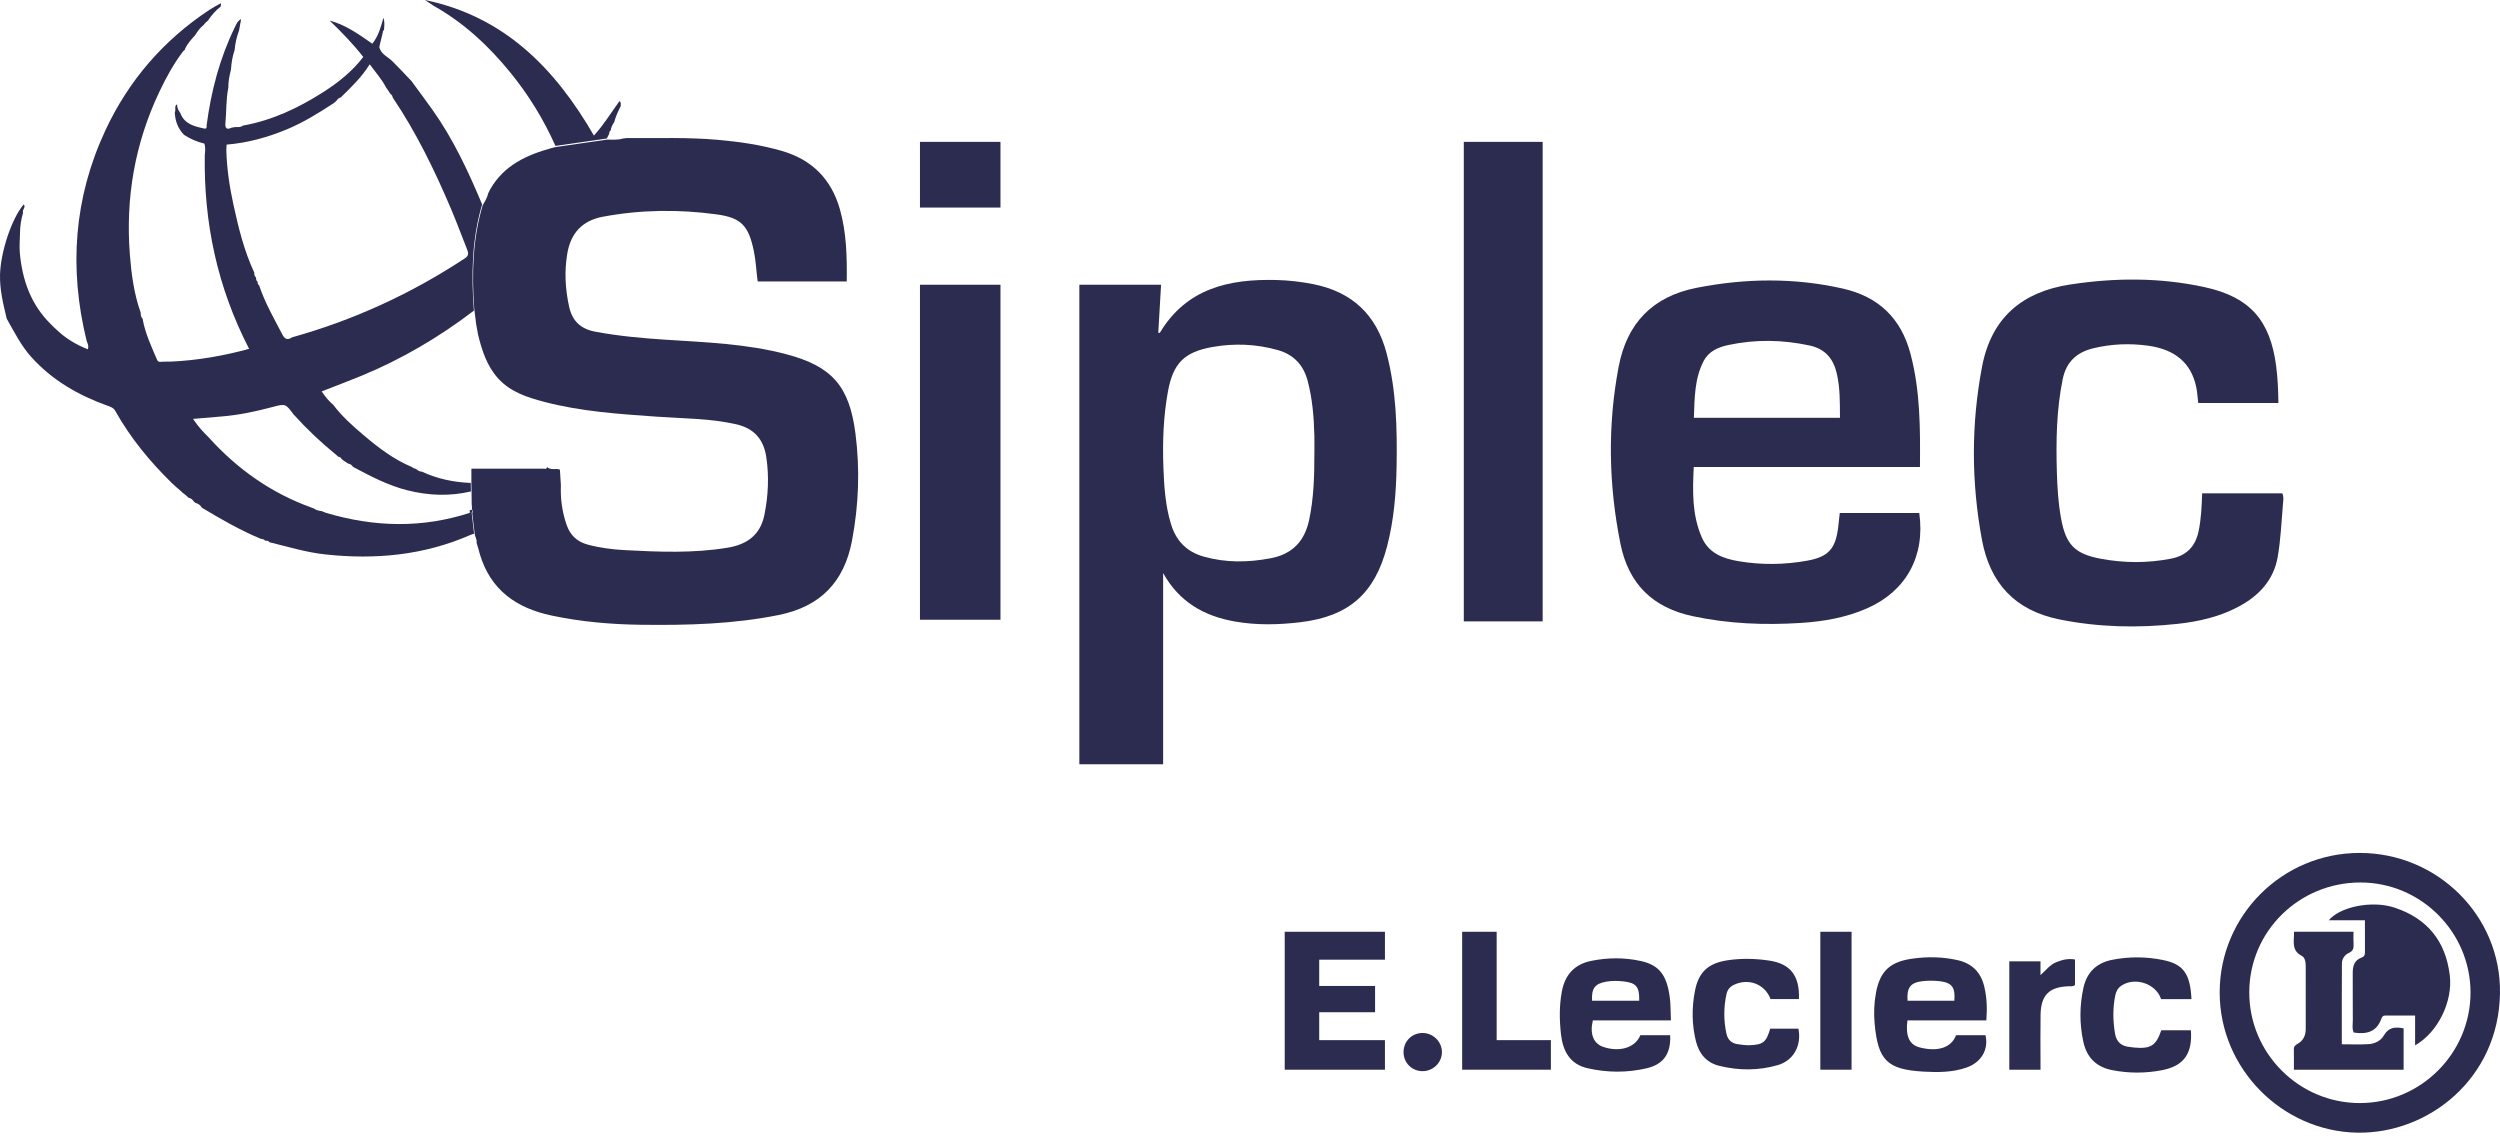
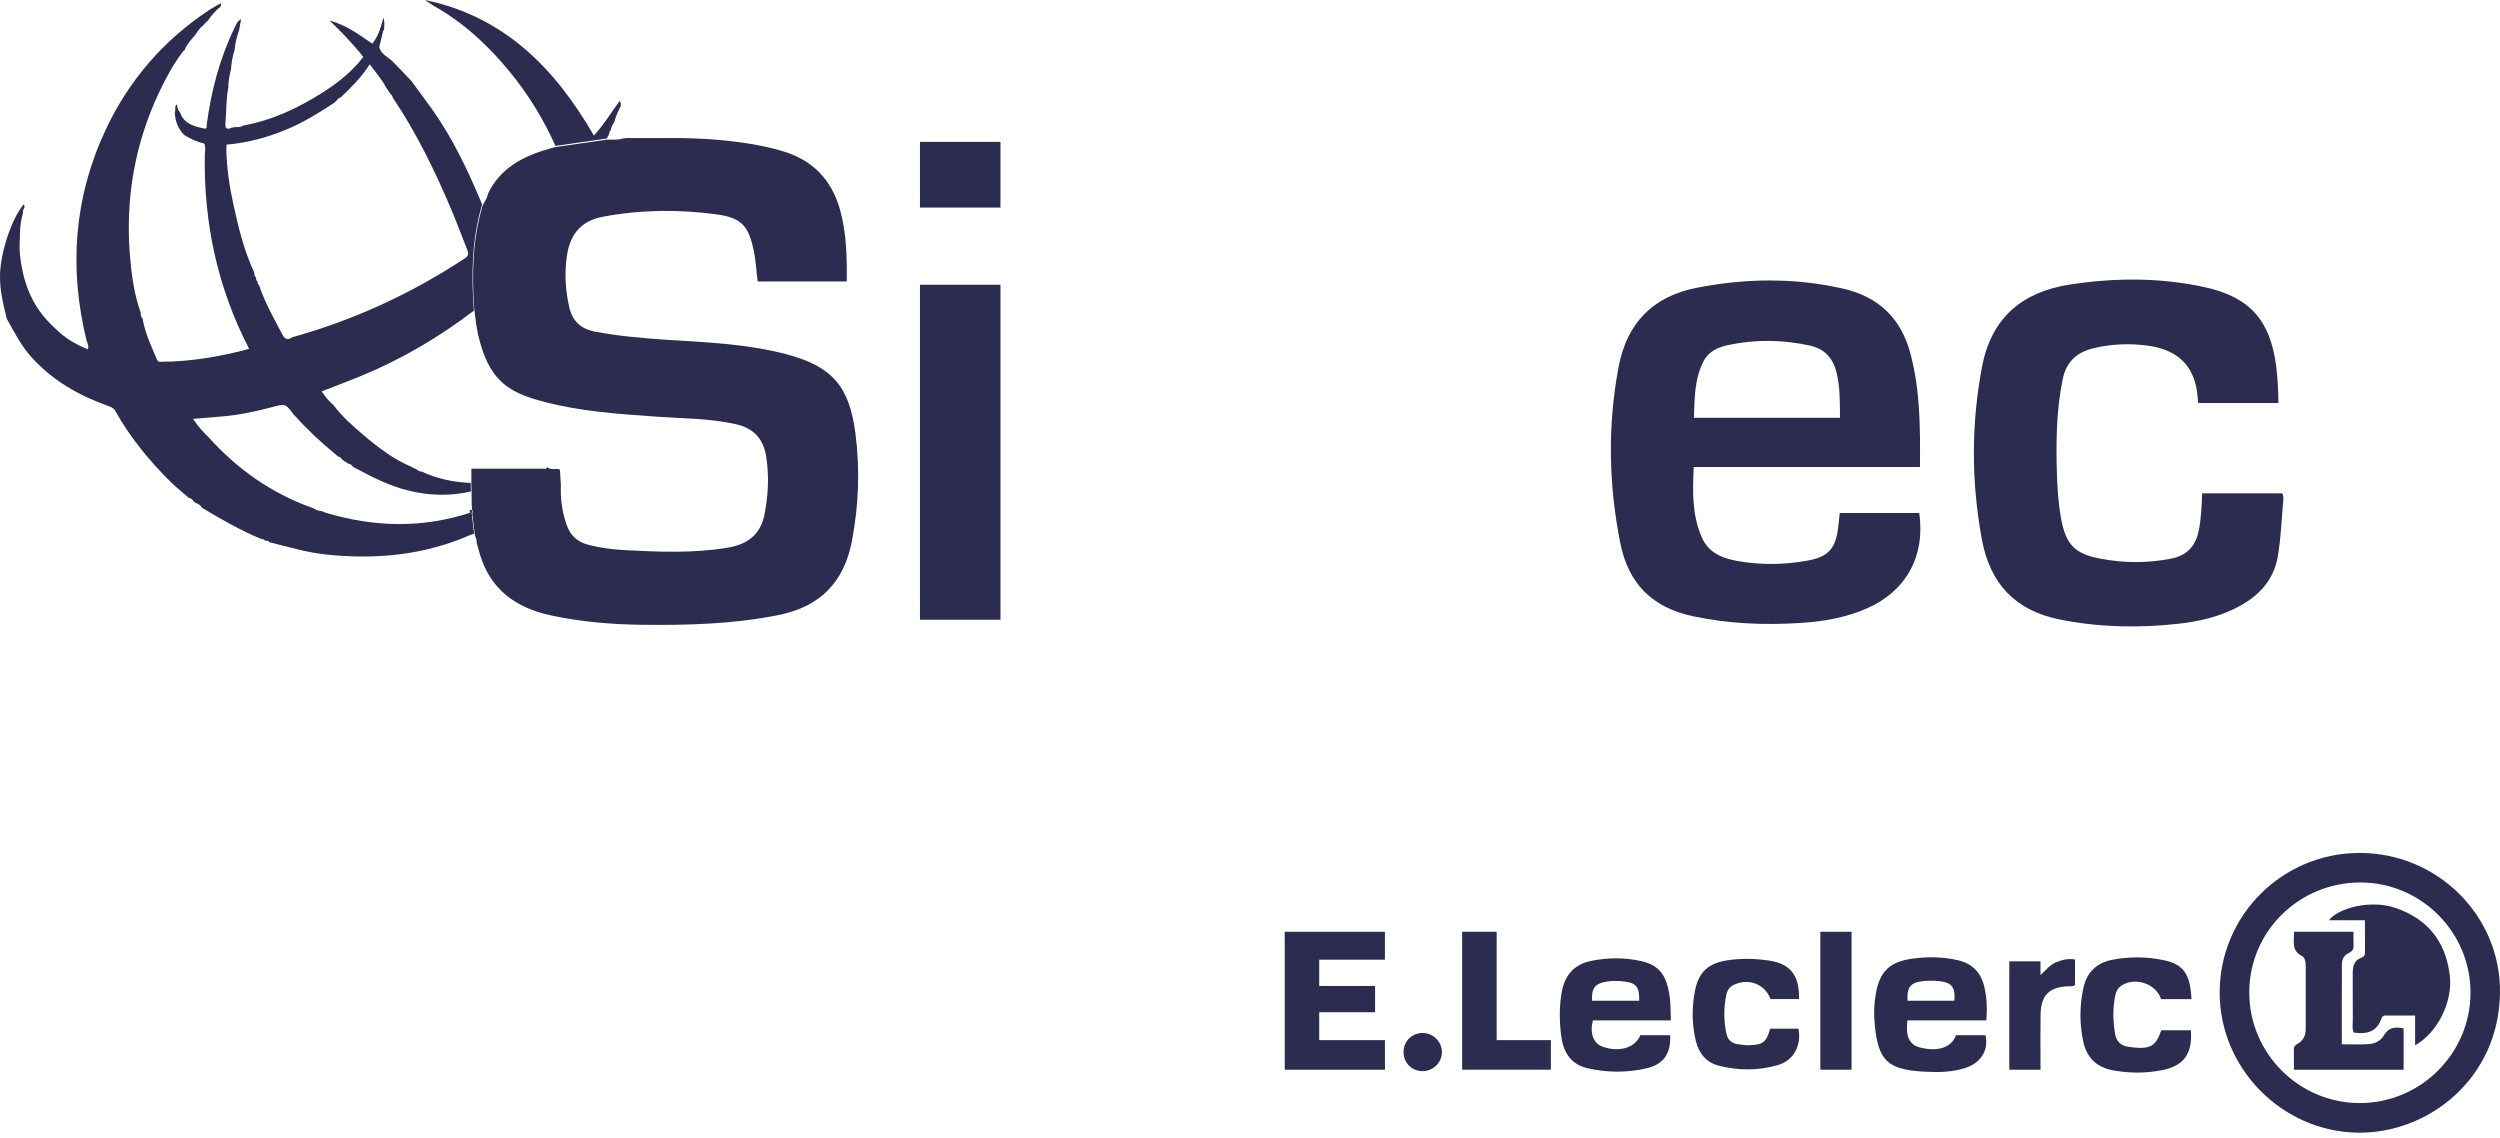
<svg xmlns="http://www.w3.org/2000/svg" width="400" height="182" viewBox="0 0 400 182" fill="none">
  <g clip-path="url(#clip0_696_10999)">
    <path d="M78.44 30.279C80.632 26.422 84.302 24.78 88.329 23.669C88.526 23.621 88.724 23.571 88.921 23.524C91.655 23.127 94.389 22.736 97.123 22.339C97.948 22.318 98.781 22.434 99.591 22.179L100.188 22.095C100.346 22.095 100.501 22.089 100.658 22.087C105.372 22.124 110.091 21.953 114.796 22.368C118.282 22.675 121.721 23.167 125.096 24.147C129.959 25.56 133.032 28.684 134.397 33.529C135.446 37.268 135.527 41.096 135.48 45.035H121.229C121.005 43.422 120.953 41.772 120.614 40.161C119.765 36.146 118.663 34.848 114.678 34.304C108.595 33.474 102.493 33.54 96.429 34.683C93.135 35.303 91.318 37.337 90.769 40.553C90.28 43.424 90.438 46.288 91.074 49.128C91.576 51.375 92.93 52.636 95.227 53.067C98.881 53.755 102.575 54.094 106.274 54.339C112.848 54.772 119.449 54.985 125.864 56.69C133.172 58.632 135.898 61.835 136.868 69.331C137.614 75.093 137.399 80.813 136.318 86.517C135.064 93.117 131.258 97.061 124.591 98.401C117.299 99.872 109.946 100.056 102.559 99.964C97.751 99.904 92.98 99.489 88.258 98.488C82.62 97.292 78.498 94.41 76.778 88.677C76.684 88.33 76.586 87.986 76.492 87.639C76.41 87.374 76.331 87.113 76.25 86.848C76.35 86.341 76.024 85.926 75.953 85.456C75.822 84.339 75.693 83.222 75.561 82.106C75.656 81.914 75.648 81.727 75.53 81.549C75.509 81.215 75.49 80.884 75.469 80.55C75.461 79.933 75.453 79.312 75.448 78.695C75.44 78.243 75.43 77.796 75.422 77.345V74.985H87.031C87.215 75.006 87.425 75.098 87.496 74.814L87.57 74.746C88.137 75.293 88.897 74.877 89.586 75.138C89.638 75.97 89.691 76.819 89.744 77.67C89.652 79.828 89.949 81.93 90.656 83.971C91.224 85.608 92.302 86.672 94.021 87.134C95.971 87.657 97.959 87.912 99.962 88.02C105.456 88.314 110.945 88.537 116.418 87.631C119.518 87.116 121.65 85.613 122.304 82.379C122.922 79.315 123.066 76.244 122.609 73.148C122.183 70.295 120.661 68.529 117.762 67.875C113.597 66.935 109.355 66.969 105.141 66.672C99.044 66.241 92.945 65.85 87.007 64.278C84.299 63.564 81.631 62.699 79.667 60.508C77.89 58.524 77.115 56.078 76.494 53.566C76.389 52.97 76.279 52.376 76.174 51.779L75.871 49.315C75.48 43.763 75.622 38.251 77.228 32.854C77.549 32.252 77.948 31.688 78.082 31.002C78.201 30.757 78.319 30.513 78.437 30.271V30.276L78.44 30.279Z" fill="#2C2C51" />
-     <path d="M186.102 91.684V122.284H172.695V45.56H185.771C185.624 48.114 185.474 50.681 185.324 53.248C185.5 53.248 185.563 53.263 185.574 53.248C189.846 46.119 196.665 44.611 204.238 44.8C206.205 44.85 208.155 45.074 210.093 45.457C216.339 46.695 220.235 50.357 221.857 56.527C223.421 62.48 223.558 68.542 223.455 74.632C223.379 78.926 223.027 83.193 221.946 87.368C219.969 95.016 215.782 98.658 207.935 99.572C204.488 99.974 201.044 100.048 197.609 99.446C192.645 98.579 188.663 96.306 186.097 91.682L186.102 91.684ZM210.3 72.622C210.3 71.663 210.319 70.702 210.298 69.743C210.227 66.768 209.99 63.815 209.22 60.92C208.542 58.371 206.972 56.729 204.446 56.012C200.981 55.029 197.456 54.898 193.928 55.531C189.462 56.332 187.695 58.153 186.875 62.62C186.139 66.637 185.997 70.702 186.144 74.764C186.255 77.814 186.452 80.867 187.351 83.831C188.166 86.519 189.843 88.271 192.553 89.044C196.123 90.061 199.712 90.008 203.324 89.317C206.773 88.658 208.744 86.593 209.464 83.182C210.203 79.693 210.303 76.164 210.298 72.622H210.3Z" fill="#2C2C51" />
    <path d="M75.32 77.276C75.328 77.728 75.339 78.178 75.347 78.629C71.958 79.431 68.599 79.299 65.223 78.459C62.09 77.678 59.282 76.186 56.467 74.691L56.48 74.701C56.301 74.389 56.022 74.226 55.678 74.163L55.694 74.179C55.581 74.097 55.47 74.016 55.357 73.934L55.289 73.908C55.155 73.816 55.021 73.721 54.889 73.629L54.913 73.648C54.813 73.564 54.713 73.477 54.613 73.393L54.629 73.403C54.524 73.193 54.348 73.094 54.122 73.075L54.148 73.107C54.043 73.007 53.94 72.909 53.835 72.81C51.38 70.826 49.096 68.653 46.977 66.315C45.67 64.557 45.673 64.573 43.549 65.135C40.941 65.826 38.307 66.394 35.612 66.622C34.085 66.751 32.558 66.882 30.886 67.024C31.68 68.206 32.484 69.105 33.359 69.946C37.957 75.051 43.407 78.908 49.9 81.239C49.963 81.291 50.034 81.309 50.113 81.294C50.51 81.606 50.978 81.725 51.467 81.777C51.709 81.874 51.945 81.99 52.192 82.064C59.903 84.36 67.61 84.544 75.31 82.008L75.381 82.048L75.463 82.04C75.594 83.159 75.723 84.276 75.854 85.395C75.647 85.463 75.434 85.519 75.234 85.605C67.789 88.858 60.01 89.575 52.008 88.703C48.951 88.369 46.033 87.474 43.07 86.743L43.097 86.756C42.973 86.504 42.744 86.512 42.513 86.514L42.403 86.496C42.24 86.273 42 86.236 41.751 86.218C38.446 84.856 35.368 83.067 32.308 81.239L32.316 81.246C32.077 80.829 31.711 80.579 31.254 80.45L31.264 80.466C31.167 80.379 31.07 80.295 30.973 80.209L30.983 80.216C30.807 79.917 30.552 79.722 30.207 79.652L30.218 79.673C30.121 79.586 30.021 79.496 29.924 79.41L29.939 79.423C29.842 79.336 29.742 79.247 29.645 79.16C29.521 79.068 29.398 78.974 29.272 78.882C29.143 78.763 29.014 78.643 28.885 78.524C28.625 78.301 28.365 78.078 28.105 77.852C28.007 77.76 27.913 77.668 27.815 77.579L27.826 77.589C27.731 77.505 27.639 77.421 27.544 77.337C24.006 73.876 20.875 70.09 18.451 65.758C18.16 65.235 17.705 65.096 17.203 64.917C12.542 63.243 8.354 60.85 4.997 57.113C3.344 55.274 2.276 53.096 1.075 50.989C0.523 48.666 -0.061 46.351 0.005 43.916C0.105 40.3 1.866 34.953 3.796 32.699C4.206 33.175 3.491 33.558 3.693 34.008C3.399 35.048 3.215 36.102 3.204 37.187C3.189 38.269 3.076 39.36 3.17 40.434C3.559 44.783 4.934 48.724 8.128 51.864L8.115 51.848C8.207 51.94 8.299 52.035 8.391 52.126L8.378 52.113C8.47 52.205 8.562 52.297 8.654 52.389L8.641 52.376C8.733 52.46 8.825 52.544 8.919 52.628C10.394 54.081 12.111 55.122 14.064 55.889C14.24 55.248 13.961 54.877 13.846 54.475C11.022 42.928 11.814 31.688 16.858 20.863C20.581 12.88 26.146 6.438 33.509 1.572C34.09 1.188 34.713 0.87 35.318 0.523C35.331 0.537 35.344 0.55 35.355 0.565L35.321 1.031C34.521 1.664 33.859 2.415 33.299 3.256H33.336C33.336 3.256 33.112 3.429 32.999 3.524C32.936 3.587 32.876 3.653 32.813 3.716C32.715 3.829 32.621 3.942 32.523 4.055C31.966 4.48 31.58 5.048 31.22 5.634C30.586 6.327 29.953 7.021 29.574 7.899L29.611 7.922C29.503 8.022 29.395 8.122 29.29 8.219C27.757 10.248 26.546 12.468 25.465 14.756C21.572 22.991 20.071 31.674 20.778 40.731C21.022 43.858 21.435 46.974 22.489 49.961L22.503 49.969C22.529 50.327 22.497 50.7 22.813 50.968C23.202 53.288 24.206 55.392 25.113 57.529C25.292 57.952 25.615 57.936 25.973 57.87C26.075 57.87 26.177 57.865 26.28 57.862C26.622 57.862 26.966 57.862 27.308 57.859C31.538 57.668 35.675 56.953 39.858 55.818C34.776 45.973 32.589 35.647 32.765 24.793C32.821 24.194 32.91 23.592 32.692 22.975C31.524 22.694 30.447 22.226 29.45 21.58C28.467 20.563 28.007 19.333 27.965 17.936C28.22 17.557 27.799 16.982 28.333 16.688C28.32 17.216 28.528 17.66 28.843 18.064C29.495 19.856 31.088 20.219 32.679 20.568C33.044 20.65 33.105 20.379 33.054 20.079C33.777 14.599 35.147 9.307 37.592 4.323C37.818 3.866 37.989 3.358 38.578 3.056C38.462 3.7 38.357 4.283 38.252 4.864C37.876 5.881 37.626 6.924 37.542 8.006C37.182 9.023 37.027 10.079 36.953 11.149C36.703 12.095 36.527 13.051 36.532 14.034C36.146 15.918 36.246 17.844 36.065 19.743C35.988 20.552 36.322 20.786 37.058 20.429C37.237 20.397 37.413 20.366 37.592 20.334C38.028 20.324 38.483 20.408 38.864 20.095C43.546 19.262 47.75 17.276 51.714 14.741C54.111 13.206 56.335 11.454 58.123 9.113C56.477 7.003 54.656 5.14 52.739 3.29C55.265 3.958 57.368 5.458 59.571 6.992C60.531 5.797 60.925 4.383 61.351 2.843C61.632 3.595 61.422 4.832 61.422 4.832H61.454C61.296 4.874 61.227 4.974 61.259 5.137C61.07 5.928 60.878 6.716 60.689 7.507C60.936 8.703 62.082 9.078 62.813 9.835C63.336 10.366 63.856 10.897 64.377 11.425C64.461 11.519 64.548 11.614 64.632 11.709L64.621 11.698C64.713 11.793 64.808 11.887 64.9 11.982C64.974 12.06 65.044 12.142 65.118 12.221C65.215 12.318 65.313 12.418 65.41 12.515L65.391 12.497C65.484 12.594 65.573 12.691 65.665 12.786L65.644 12.765L65.92 13.059L65.891 13.049C66.995 14.557 68.12 16.052 69.201 17.576C72.523 22.265 74.939 27.434 77.142 32.71C75.486 38.28 75.386 43.968 75.823 49.701C70.255 53.95 64.269 57.476 57.789 60.143C55.712 60.999 53.609 61.785 51.469 62.623C52.048 63.477 52.605 64.192 53.32 64.767C54.687 66.593 56.385 68.104 58.107 69.567C60.497 71.598 62.983 73.506 65.917 74.728H65.899C65.993 74.783 66.091 74.843 66.185 74.904C66.32 74.951 66.451 74.998 66.585 75.043C66.845 75.277 67.126 75.458 67.492 75.461C69.974 76.622 72.605 77.163 75.331 77.269V77.279L75.32 77.276ZM53.544 16.393L53.57 16.372C53.441 16.464 53.312 16.553 53.183 16.645C50.878 18.14 48.549 19.583 46.001 20.652C42.889 21.958 39.674 22.854 36.259 23.138C36.241 23.516 36.206 23.813 36.214 24.107C36.298 26.995 36.722 29.846 37.332 32.657C38.141 36.399 39.051 40.122 40.683 43.616L40.678 43.684C40.678 43.947 40.723 44.192 40.946 44.368C40.92 44.417 40.93 44.46 40.978 44.491C40.965 44.72 41.014 44.925 41.22 45.061L41.209 45.04C41.209 45.29 41.256 45.516 41.469 45.676C42.389 48.451 43.851 50.968 45.189 53.545C45.591 54.32 46.059 54.433 46.743 53.968C56.627 51.209 65.831 46.971 74.395 41.325C75.031 40.905 74.968 40.474 74.729 39.885C73.88 37.781 73.107 35.642 72.221 33.553C69.571 27.313 66.627 21.225 62.823 15.587C62.794 15.379 62.731 15.193 62.523 15.093L62.516 15.082C62.442 14.977 62.366 14.872 62.292 14.769C62.192 14.614 62.092 14.459 61.992 14.304C61.916 14.202 61.837 14.097 61.761 13.994L61.774 14.002C61.096 12.691 60.121 11.601 59.151 10.287C57.87 12.36 56.209 13.939 54.571 15.542L54.59 15.558C54.251 15.639 54.004 15.844 53.822 16.136L53.838 16.125C53.738 16.212 53.638 16.301 53.538 16.388L53.544 16.393Z" fill="#2C2C51" />
    <path d="M294.37 82.083H307.083C308.061 89.009 304.977 94.6 298.697 97.348C295.34 98.82 291.781 99.435 288.156 99.668C282.349 100.041 276.584 99.816 270.855 98.594C264.436 97.228 260.566 93.428 259.273 87.012C257.378 77.6 257.191 68.163 258.976 58.712C260.301 51.704 264.42 47.429 271.481 46.045C279.278 44.516 287.067 44.413 294.835 46.168C300.532 47.456 304.157 50.871 305.677 56.602C307.251 62.537 307.246 68.557 307.193 74.723H271C270.808 78.623 270.721 82.385 272.283 85.972C273.395 88.528 275.685 89.369 278.148 89.789C281.828 90.415 285.54 90.37 289.212 89.697C292.554 89.085 293.697 87.782 294.107 84.379C294.197 83.644 294.27 82.908 294.362 82.075V82.08L294.37 82.083ZM294.396 66.841C294.378 64.348 294.423 61.993 293.863 59.666C293.298 57.311 291.965 55.806 289.546 55.283C285.209 54.345 280.866 54.274 276.528 55.204C274.917 55.548 273.403 56.192 272.585 57.766C271.103 60.614 271.142 63.712 271.021 66.844H294.396V66.841Z" fill="#2C2C51" />
    <path d="M364.546 64.477H351.717C351.604 63.56 351.565 62.674 351.376 61.826C350.558 58.103 348.048 55.911 343.689 55.31C340.753 54.905 337.803 55.023 334.893 55.733C332.235 56.382 330.587 57.942 330.032 60.675C329.039 65.544 328.955 70.467 329.094 75.404C329.165 77.956 329.315 80.502 329.783 83.024C330.545 87.12 331.954 88.613 336.073 89.39C339.833 90.1 343.6 90.121 347.369 89.385C349.867 88.896 351.281 87.422 351.788 84.939C352.188 82.987 352.275 81.014 352.343 78.93H365.158C365.432 79.453 365.324 80.042 365.279 80.586C365.035 83.436 364.919 86.314 364.43 89.125C363.789 92.796 361.444 95.31 358.216 97.041C355.137 98.694 351.794 99.453 348.363 99.824C342.022 100.507 335.705 100.373 329.428 99.091C322.382 97.648 318.395 93.305 317.104 86.332C315.398 77.099 315.377 67.869 317.135 58.639C318.623 50.84 323.547 46.697 331.205 45.523C338.405 44.419 345.613 44.387 352.751 45.946C359.98 47.525 363.237 51.24 364.188 58.589C364.438 60.509 364.52 62.433 364.543 64.474L364.546 64.477Z" fill="#2C2C51" />
-     <path d="M246.825 99.421H234.207V22.699H246.825V99.421Z" fill="#2C2C51" />
    <path d="M160.076 99.159H147.195V45.559H160.076V99.159Z" fill="#2C2C51" />
    <path d="M377.543 136.469C390.007 136.469 400.167 146.537 399.999 158.889C399.812 172.591 388.513 181.43 377.152 181.227C365.167 181.014 355.156 171.006 355.148 158.82C355.138 146.477 365.167 136.469 377.546 136.469H377.543ZM377.675 141.198C367.835 141.198 359.901 149.025 359.883 158.757C359.865 168.508 367.804 176.477 377.546 176.49C387.291 176.503 395.275 168.547 395.283 158.82C395.29 149.136 387.359 141.198 377.672 141.198H377.675Z" fill="#2C2C51" />
    <path d="M220.013 157.75V161.957H211.075V166.423H221.59V171.153H205.555V149.082H221.59V153.549H211.075V157.753H220.013V157.75Z" fill="#2C2C51" />
    <path d="M312.967 165.634H317.678C318.214 167.933 317 169.991 314.621 170.816C312.389 171.588 310.06 171.593 307.754 171.459C301.916 171.12 300.472 169.633 299.941 163.761C299.792 162.111 299.855 160.466 300.154 158.853C300.801 155.369 302.407 153.898 305.914 153.393C308.356 153.044 310.785 153.075 313.201 153.619C315.514 154.139 316.934 155.55 317.483 157.852C317.899 159.591 317.967 161.346 317.815 163.267H305.188C304.855 165.805 305.507 167.169 307.168 167.592C310.057 168.33 312.221 167.621 312.97 165.634H312.967ZM305.207 160.117H312.691C312.88 158.033 312.328 157.234 310.425 157.001C309.481 156.885 308.501 156.882 307.557 156.993C305.656 157.219 305.062 158.033 305.21 160.117H305.207Z" fill="#2C2C51" />
    <path d="M267.226 165.631C267.37 168.532 266.19 170.287 263.482 170.92C260.333 171.658 257.134 171.637 253.979 170.91C251.177 170.263 250.059 168.146 249.762 165.529C249.502 163.227 249.468 160.915 249.902 158.611C250.404 155.957 251.921 154.294 254.565 153.747C257.21 153.201 259.881 153.182 262.517 153.76C265.464 154.407 266.697 155.983 267.17 159.62C267.323 160.781 267.289 161.968 267.347 163.269H254.857C254.329 165.418 254.967 166.982 256.511 167.504C259.153 168.398 261.671 167.623 262.449 165.634H267.226V165.631ZM254.733 160.116H262.273C262.328 157.914 261.81 157.263 259.836 157.034C258.882 156.924 257.917 156.9 256.965 157.071C255.18 157.389 254.618 158.156 254.731 160.116H254.733Z" fill="#2C2C51" />
    <path d="M345.771 159.857C344.975 157.372 341.573 156.242 339.396 157.724C338.849 158.1 338.571 158.636 338.442 159.274C338.029 161.308 338.061 163.347 338.405 165.383C338.629 166.71 339.43 167.406 340.766 167.514C340.989 167.532 341.207 167.579 341.431 167.603C344.112 167.853 344.964 167.317 345.805 164.847H350.542C350.816 168.57 349.425 170.548 345.939 171.226C343.295 171.741 340.624 171.744 337.964 171.226C335.406 170.732 333.873 169.195 333.329 166.665C332.709 163.793 332.722 160.916 333.35 158.047C333.894 155.567 335.453 154.064 337.927 153.575C340.671 153.031 343.439 153.05 346.171 153.622C349.37 154.295 350.442 155.84 350.634 159.857H345.771Z" fill="#2C2C51" />
    <path d="M287.835 159.854H283.287C282.388 157.444 279.759 156.446 277.391 157.586C276.768 157.886 276.381 158.398 276.239 159.045C275.779 161.162 275.771 163.288 276.234 165.403C276.447 166.378 277.083 166.964 278.095 167.082C278.689 167.15 279.289 167.258 279.883 167.237C282.123 167.153 282.585 166.775 283.232 164.583H287.746C288.284 167.263 286.988 169.683 284.444 170.419C281.347 171.315 278.185 171.304 275.062 170.529C273.061 170.03 271.86 168.619 271.36 166.646C270.682 163.947 270.669 161.212 271.2 158.503C271.789 155.49 273.363 154.11 276.381 153.648C278.605 153.309 280.819 153.364 283.03 153.687C286.457 154.184 287.961 156.089 287.832 159.854H287.835Z" fill="#2C2C51" />
    <path d="M233.945 149.081H239.466V166.422H248.141V171.151H233.945V149.078V149.081Z" fill="#2C2C51" />
    <path d="M160.076 33.209H147.195V22.699H160.076V33.209Z" fill="#2C2C51" />
    <path d="M97.093 22.157C94.351 22.554 91.612 22.948 88.87 23.345C86.983 19.099 84.562 15.168 81.63 11.574C78.163 7.32 74.191 3.623 69.367 0.92C68.907 0.612 68.447 0.307 67.984 0C80.6 2.612 88.747 10.825 95.027 21.692C96.633 19.929 97.793 17.99 99.115 16.182C99.441 16.419 99.265 16.705 99.336 16.934C98.907 17.78 98.505 18.634 98.273 19.559C97.974 19.945 97.787 20.378 97.708 20.862L97.735 20.854C97.503 20.97 97.49 21.19 97.469 21.406C97.343 21.655 97.219 21.908 97.093 22.157Z" fill="#2C2C51" />
    <path d="M296.249 171.153H291.254V149.082H296.249V171.153Z" fill="#2C2C51" />
    <path d="M321.484 153.811H326.479V156.015C327.381 155.198 328.006 154.354 328.987 153.958C329.936 153.574 330.901 153.319 332 153.519V157.584C331.713 157.883 331.337 157.789 330.993 157.802C327.875 157.904 326.547 159.21 326.492 162.352C326.448 164.851 326.482 167.35 326.482 169.849V171.154H321.487V153.811H321.484Z" fill="#2C2C51" />
    <path d="M227.58 171.386C225.858 171.373 224.523 169.988 224.567 168.268C224.61 166.575 225.908 165.291 227.588 165.277C229.284 165.262 230.708 166.662 230.708 168.341C230.708 170.02 229.291 171.402 227.58 171.386Z" fill="#2C2C51" />
    <path d="M75.427 82.081L75.403 82.088L75.164 82.049V81.636C75.372 81.597 75.414 81.56 75.453 81.523C75.572 81.702 75.582 81.889 75.427 82.083V82.081Z" fill="#2C2C51" />
    <path d="M8.621 52.398C8.713 52.483 8.805 52.567 8.9 52.651C8.808 52.567 8.716 52.483 8.621 52.398Z" fill="#2C2C51" />
    <path d="M27.82 77.635C27.728 77.551 27.634 77.467 27.539 77.383C27.631 77.467 27.726 77.551 27.82 77.635Z" fill="#2C2C51" />
    <path d="M28.098 77.898C28 77.806 27.906 77.714 27.809 77.625C27.906 77.717 28 77.809 28.098 77.898Z" fill="#2C2C51" />
-     <path d="M65.391 12.469C65.483 12.566 65.572 12.663 65.664 12.758C65.572 12.661 65.483 12.563 65.391 12.469Z" fill="#2C2C51" />
+     <path d="M65.391 12.469C65.483 12.566 65.572 12.663 65.664 12.758C65.572 12.661 65.483 12.563 65.391 12.469" fill="#2C2C51" />
    <path d="M53.571 16.371C53.443 16.463 53.316 16.552 53.188 16.644C53.316 16.552 53.445 16.463 53.571 16.371Z" fill="#2C2C51" />
    <path d="M62.52 15.086C62.447 14.981 62.37 14.876 62.297 14.773C62.37 14.879 62.447 14.984 62.52 15.086Z" fill="#2C2C51" />
    <path d="M55.298 73.939C55.164 73.847 55.03 73.752 54.898 73.66C55.032 73.752 55.167 73.847 55.298 73.939Z" fill="#2C2C51" />
    <path d="M29.935 79.47C29.838 79.383 29.741 79.294 29.641 79.207C29.738 79.294 29.838 79.383 29.935 79.47Z" fill="#2C2C51" />
    <path d="M386.416 167.248V162.484H381.626C381.248 162.484 381.116 162.716 381.003 163.031C380.249 165.115 378.64 165.524 376.605 165.209C376.292 164.581 376.458 163.88 376.45 163.204C376.429 160.714 376.45 158.225 376.437 155.735C376.429 154.61 376.655 153.635 377.859 153.21C378.245 153.073 378.395 152.836 378.393 152.429C378.38 150.735 378.387 149.04 378.387 147.245H372.617C374.205 145.217 379.336 143.95 383.193 145.241C388.382 146.977 391.313 150.608 391.965 156.045C392.47 160.235 390.088 165.159 386.416 167.256V167.248Z" fill="#2C2C51" />
    <path d="M367.044 149.082H376.56C376.56 149.81 376.529 150.467 376.571 151.116C376.61 151.746 376.471 152.169 375.83 152.464C375.159 152.768 374.712 153.399 374.707 154.135C374.673 158.423 374.691 162.711 374.691 167.085C376.185 167.085 377.58 167.146 378.968 167.064C379.965 167.006 380.93 166.526 381.408 165.685C382.17 164.353 383.23 164.269 384.578 164.542V171.153H367.023C367.023 170.062 367.042 168.977 367.015 167.895C367.002 167.414 367.247 167.219 367.625 167.006C368.55 166.486 368.924 165.648 368.918 164.594C368.903 161.305 368.911 158.013 368.916 154.723C368.916 154.043 368.866 153.241 368.277 152.939C366.566 152.054 367.073 150.572 367.047 149.082H367.044Z" fill="#2C2C51" />
  </g>
  <defs>
    <clipPath id="clip0_696_10999">
      <rect width="400" height="181.233" fill="white" />
    </clipPath>
  </defs>
</svg>